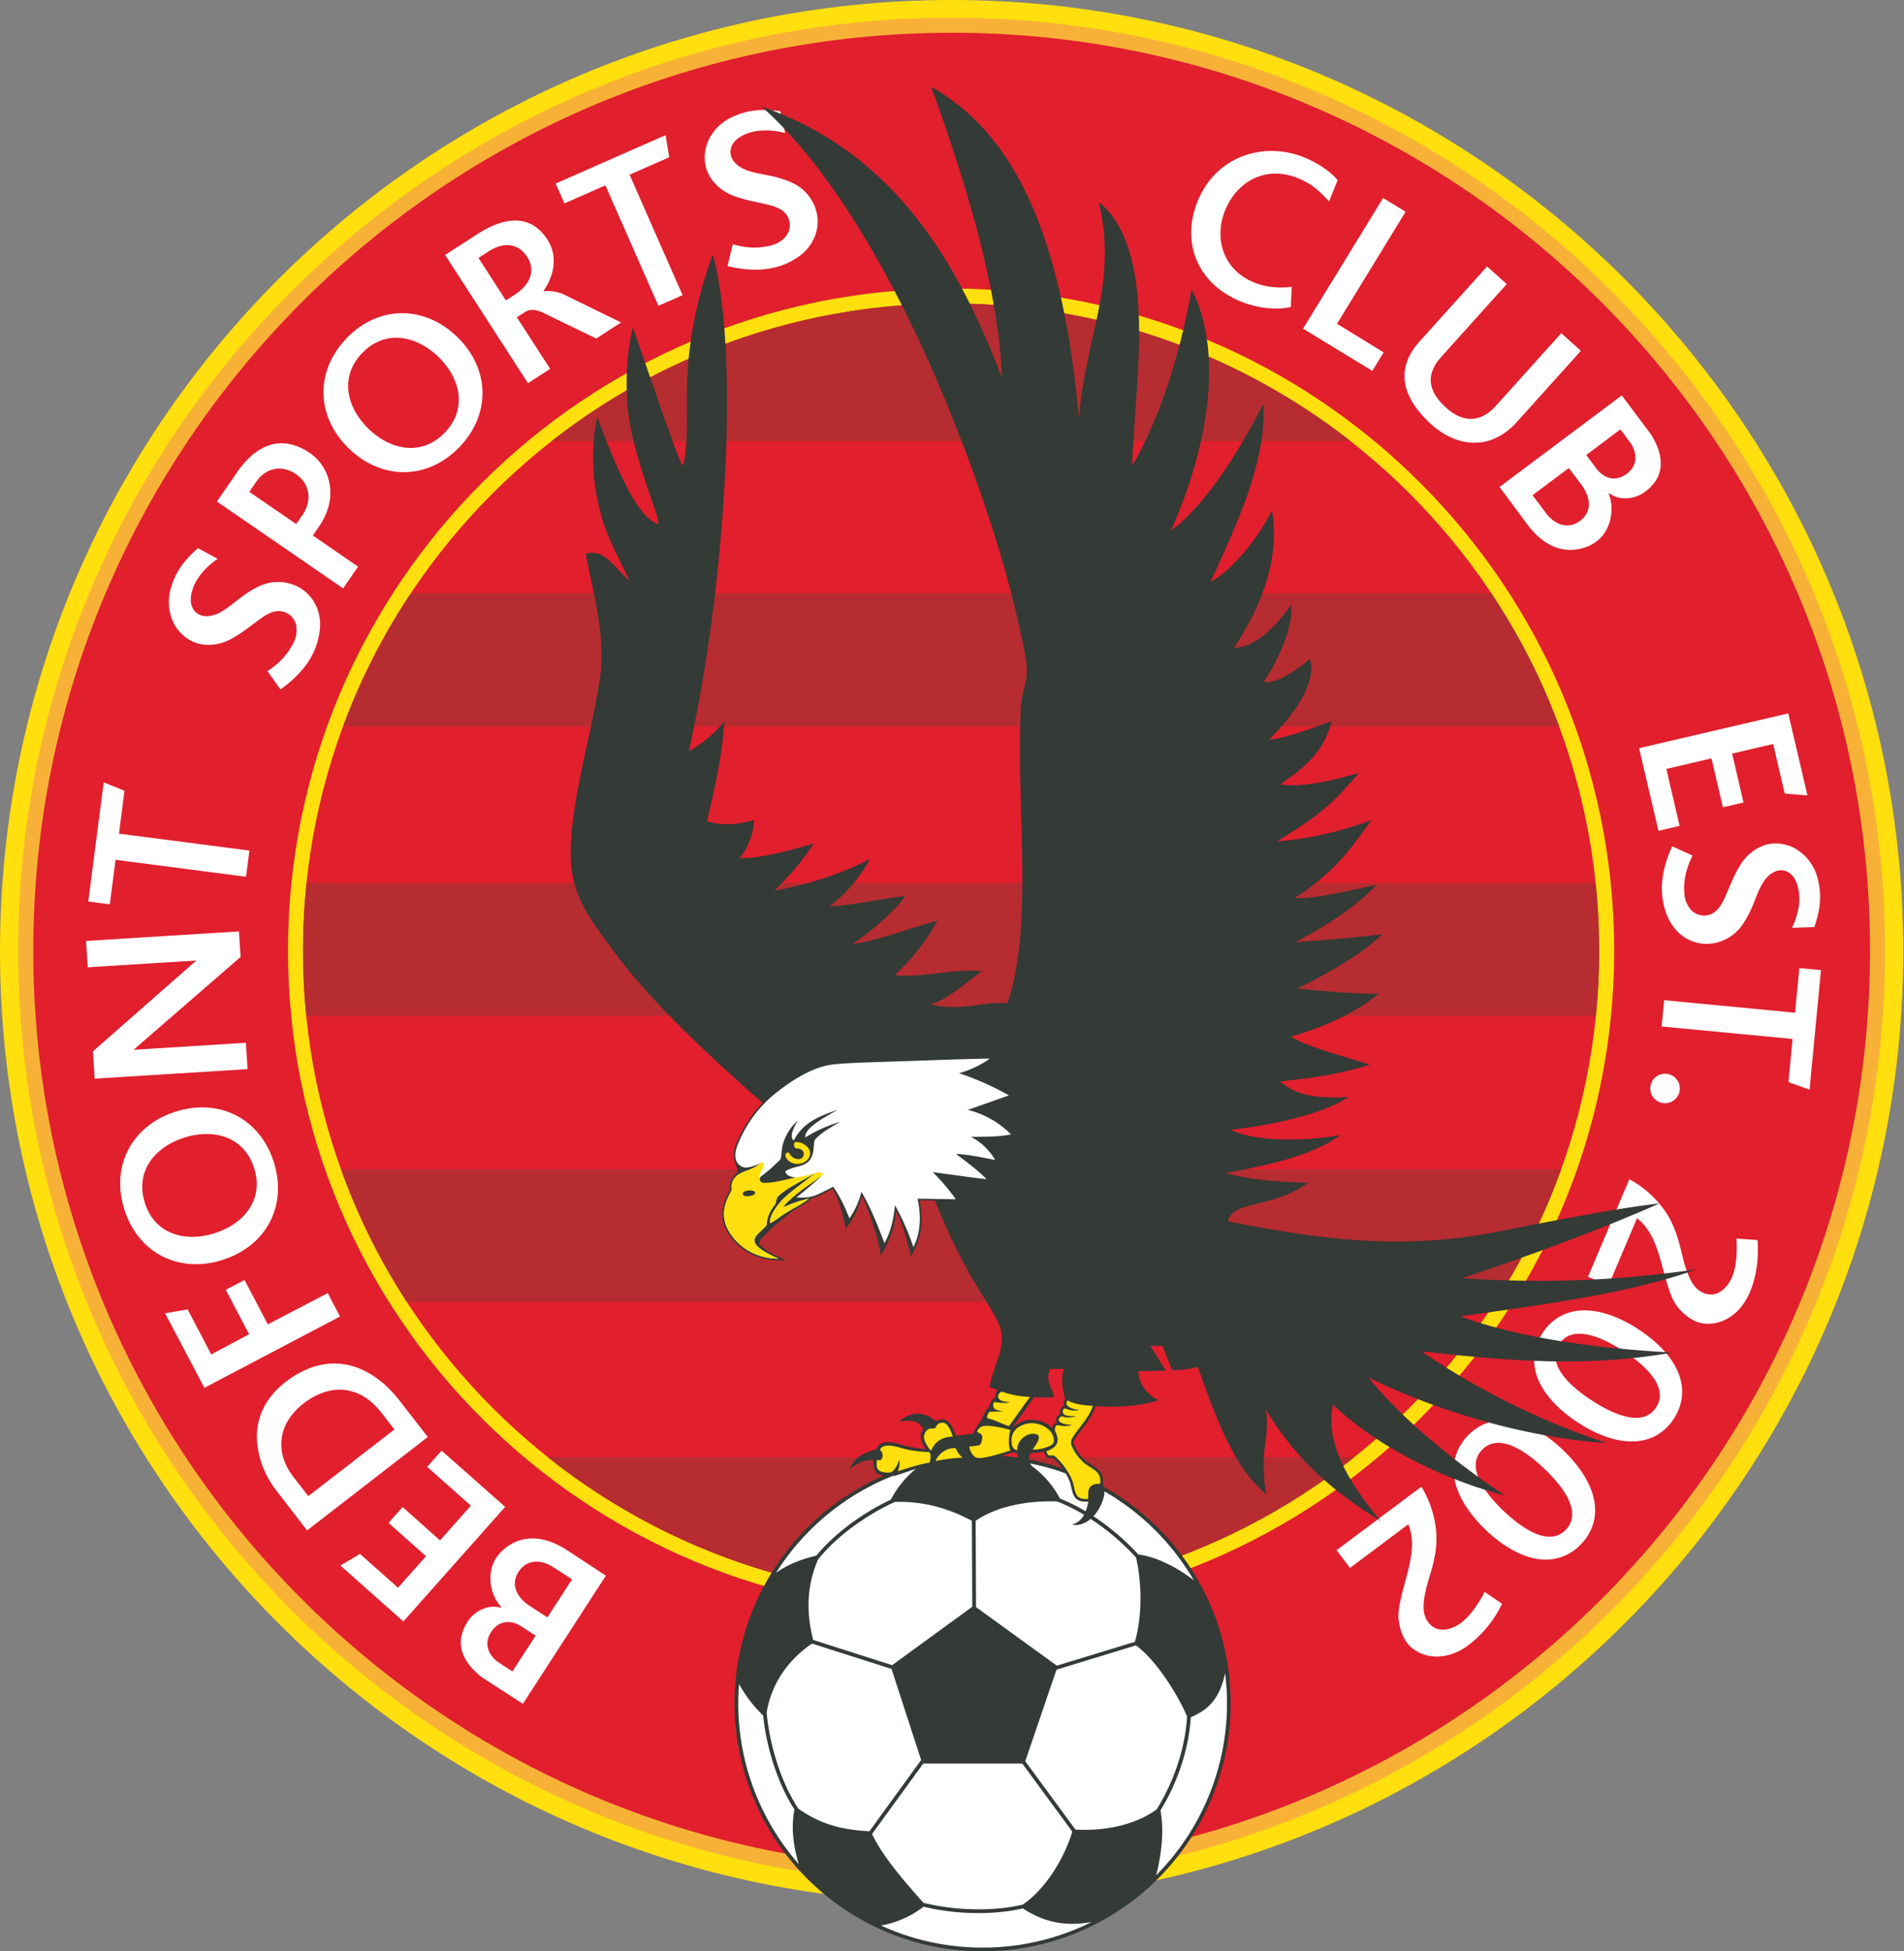
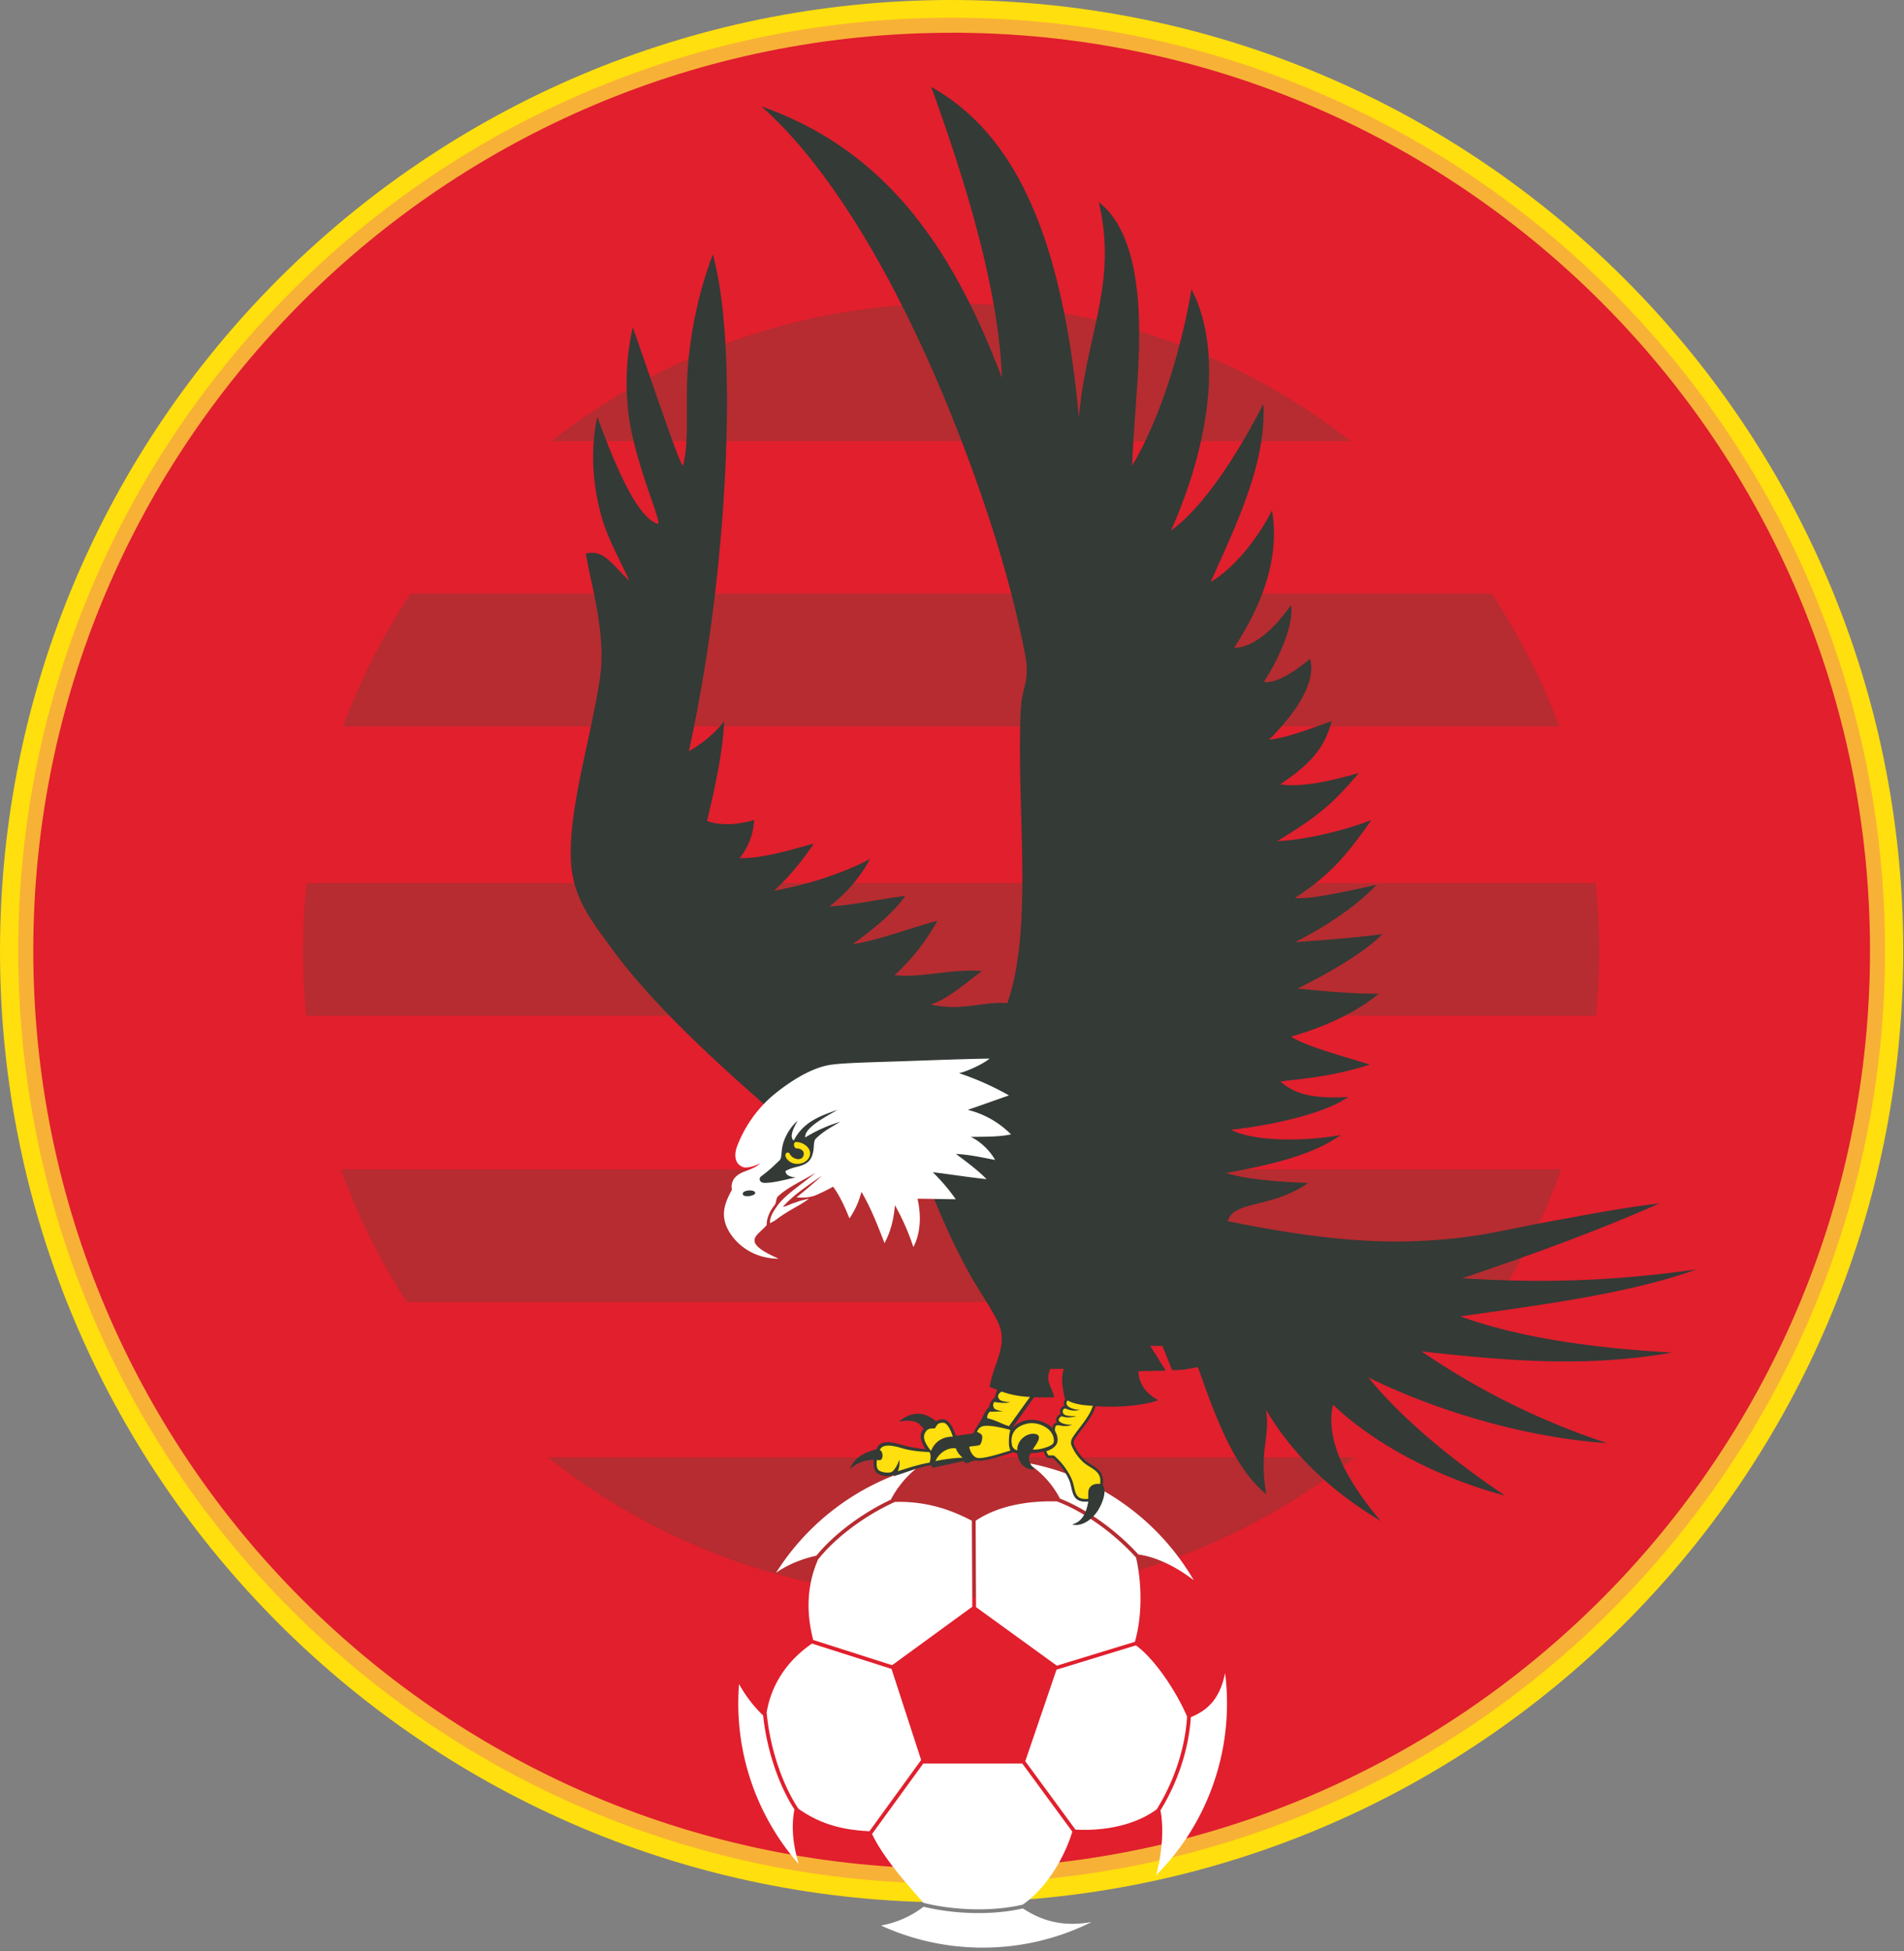
<svg xmlns="http://www.w3.org/2000/svg" width="488" height="500" fill="none">
  <rect width="100%" height="100%" fill="#808080" stroke="none" />
  <path fill="#FFDF0D" fill-rule="evenodd" d="M243.9 0c134.64 0 243.91 109.2 243.91 243.73 0 134.53-109.27 243.73-243.9 243.73S0 378.26 0 243.73C0 109.2 109.28 0 243.9 0Z" clip-rule="evenodd" />
  <path fill="#F8B137" fill-rule="evenodd" d="M243.9 4.54c132.05 0 239.24 107.1 239.24 239.06 0 131.94-107.19 239.05-239.24 239.05-132.04 0-239.23-107.1-239.23-239.05C4.67 111.64 111.86 4.54 243.9 4.54Z" clip-rule="evenodd" />
  <path fill="#E11F2D" fill-rule="evenodd" d="M243.9 8.38c129.93 0 235.39 105.38 235.39 235.21S373.83 478.8 243.9 478.8C113.99 478.8 8.53 373.43 8.53 243.6 8.52 113.76 113.98 8.4 243.9 8.4Z" clip-rule="evenodd" />
-   <path fill="#FFDF0D" fill-rule="evenodd" d="M243.77 73.93c93.8 0 169.95 76.01 169.95 169.66 0 93.65-76.15 169.66-169.95 169.66-93.8 0-169.95-76.01-169.95-169.66 0-93.65 76.15-169.66 169.95-169.66Z" clip-rule="evenodd" />
  <path fill="#E11F2D" fill-rule="evenodd" d="M243.77 77.77c91.68 0 166.1 74.3 166.1 165.82S335.44 409.4 243.76 409.4c-91.68 0-166.1-74.29-166.1-165.81 0-91.53 74.42-165.82 166.1-165.82Z" clip-rule="evenodd" />
  <path fill="#B62C30" fill-rule="evenodd" d="M382.3 152.1a165.4 165.4 0 0 1 17.3 34H87.94a165.2 165.2 0 0 1 17.3-34H382.3ZM408.96 226.26a167.03 167.03 0 0 1 .07 34H78.5a167.44 167.44 0 0 1 .07-34h330.4ZM400.13 299.63a165.25 165.25 0 0 1-16.88 34H104.29a165.26 165.26 0 0 1-16.88-34h312.72ZM347.1 373.4a165.56 165.56 0 0 1-103.33 36 165.56 165.56 0 0 1-103.34-36h206.68ZM243.77 77.77c38.63 0 74.18 13.18 102.4 35.27h-204.8a165.54 165.54 0 0 1 102.4-35.27Z" clip-rule="evenodd" />
-   <path fill="#fff" fill-rule="evenodd" d="M428.99 363.54c1.23-1.88 2-3.98 2.13-6.24.4-7.16-5.64-13.06-11.15-16.67-3.26-2.13-7-3.94-10.85-4.6-3.02-.53-6.13-.33-8.9 1.07a12.7 12.7 0 0 0-4.86 4.45c-1.23 1.9-2 3.99-2.13 6.25-.4 7.16 5.64 13.07 11.15 16.67 3.25 2.13 7 3.94 10.85 4.6 3.02.53 6.13.33 8.9-1.06a12.68 12.68 0 0 0 4.86-4.47Zm-4.53-2.9c-3.72 5.7-12.46.83-16.52-1.83-4.07-2.66-12.03-8.7-8.3-14.4 3.73-5.71 12.46-.84 16.53 1.81 4.06 2.66 12.02 8.72 8.3 14.42ZM405.28 395.6a12.62 12.62 0 0 0 3.22-5.75c1.68-6.97-3.2-13.86-7.99-18.4-4.77-4.54-11.91-9.06-18.78-7.02a12.64 12.64 0 0 0-5.6 3.52 12.65 12.65 0 0 0-3.2 5.76c-1.7 6.97 3.2 13.86 7.97 18.4 4.78 4.53 11.92 9.06 18.8 7.01a12.6 12.6 0 0 0 5.58-3.51Zm-3.93-3.66c-4.7 4.94-12.41-1.41-15.94-4.76-3.52-3.35-10.26-10.73-5.58-15.66 4.7-4.95 12.41 1.41 15.93 4.76 3.53 3.34 10.28 10.71 5.6 15.66ZM412.27 329.37l7.3-17.22.43.35c4.04 3.4 5.23 9.06 6.57 13.92.6 2.12 1.2 4.34 2.12 6.34 1.25 2.72 4.23 5.56 7.22 6.24a9.8 9.8 0 0 0 6.35-.88c2.88-1.4 4.87-3.93 6.14-6.81 1.85-4.19 2.4-9.03 2.05-13.57l-5.38-.37c.19 3.03.06 6.78-1.02 9.57-1.04 2.66-3.49 5.41-6.65 4.6-2.84-.72-4.07-3.18-5.02-5.74-.93-2.48-1.4-5.24-2.15-7.8-.9-3.1-2.1-5.94-4.08-8.52a26.96 26.96 0 0 0-8.54-7.33l-10.59 25 5.25 2.22ZM346 401.76l14.97-11.2.19.53c1.78 4.97-.04 10.45-1.32 15.33-.56 2.12-1.15 4.35-1.36 6.55-.3 2.98.85 6.93 3.09 9.02a9.89 9.89 0 0 0 5.93 2.44c3.2.23 6.2-.94 8.74-2.8a28.95 28.95 0 0 0 8.74-10.7l-4.47-3.03c-1.4 2.75-3.45 5.87-5.84 7.77-2.23 1.77-5.73 2.91-8.06.63-2.09-2.06-1.9-4.81-1.45-7.5.45-2.6 1.42-5.22 2.08-7.81.79-3.14 1.18-6.2.76-9.43a26.9 26.9 0 0 0-3.68-10.62l-21.74 16.26 3.41 4.56ZM430.42 279.87c.53-2-.68-4.09-2.69-4.63a3.8 3.8 0 0 0-4.63 2.69 3.8 3.8 0 0 0 2.69 4.63 3.8 3.8 0 0 0 4.63-2.69ZM330.84 78.66l.23-5.14c-3.96.4-7.67.03-11.25-1.9-6.97-3.76-8.69-11.79-5.4-18.68 3.51-7.31 10.95-10.4 18.46-7.2 3.58 1.54 5.3 3.22 7.76 5.85l2.2-5.44c-1.9-2.24-4.62-3.99-7.23-5.23-10.48-5.02-22.9-1.45-28.03 9.24-5.05 10.54-1.54 21.4 9.09 26.49 4.17 2 9.6 3.06 14.17 2.01ZM55.6 128.51l32.35 22.25 3.83-5.57-11.6-7.98 1.7-2.47c2.19-3.2 3.3-7 2.57-10.85a12.15 12.15 0 0 0-4.92-7.74c-2.75-1.89-5.96-3.05-9.31-2.38-4 .8-7.2 3.96-9.43 7.2l-5.2 7.54Zm10.1-5.1c2.46-3.57 6.56-4.38 10.16-1.91 3.77 2.6 4.1 6.93 1.6 10.56l-1.53 2.23-12.03-8.27 1.8-2.62ZM78.7 392.15l30.95-23.95-6.58-8.46a35.23 35.23 0 0 0-4.69-5.17c-7.98-6.84-16.9-6.86-25.21-.44-4.82 3.73-7.6 8.76-7.3 14.92a23.4 23.4 0 0 0 4.74 12.59l8.1 10.5Zm-3.43-13.63c-1.83-2.37-3.07-5.05-3.16-8.07-.15-4.47 2.27-8.18 5.7-10.84 3.55-2.75 7.96-4.36 12.42-3.09 3.2.91 5.67 3.05 7.67 5.64l3.19 4.12-22.07 17.07-3.75-4.83ZM63.45 273.94l-.42-6.75-28.8 1.8 27.43-23.79-.41-6.54-39.2 2.44.43 6.75 27.84-1.74-26.5 23.28.44 7 39.2-2.45ZM50.73 140.46c-3.44 3.07-5.69 5.83-6.99 10.43-.8 2.82-.56 5.98.71 8.63.92 1.92 2.4 3.45 4.25 4.52 2.92 1.7 6.9 1.46 9.88.01 2.53-1.23 4.76-2.96 7-4.65 1.47-1.1 3.31-2.5 5.17-2.77a4.6 4.6 0 0 1 5.08 3.25 6.9 6.9 0 0 1-.5 4.61c-1.63 3.33-3.75 5.46-6.78 7.48l3.34 4.67c4.55-3.21 8.42-7.45 9.7-13.02.48-2.07.66-4.23.14-6.31a10.6 10.6 0 0 0-5.07-6.82 11.32 11.32 0 0 0-10.1-.34c-2.04.9-3.81 2.16-5.56 3.51-1.5 1.16-3.07 2.49-4.75 3.35-1.89.96-4.5 1.42-6.16-.24-1.8-1.8-1.25-4.7-.33-6.8 1.23-2.77 3.53-5.07 6.02-6.79l-5.05-2.72ZM87.15 337.33 84 331.34l-15.35 8-5.98-11.37-4.8 2.52 5.98 11.38-9.7 5.18-6.06-11.54-5.77 1 10.07 19.1 34.76-18.28ZM129.47 386.1l-16.28-14.4-3.7 4.15 11.2 9.95-7.9 8.9-9.6-8.55-3.6 4.06 9.6 8.54-7.17 8.07-9.74-8.66-5.04 2.97 16.15 14.34 26.08-29.36ZM63.06 224.65l.87-6.71-33.44-4.33 1.42-11-5.33-2.14-3.95 30.52 5.51.72 1.48-11.4 33.44 4.34ZM31.89 309.93c3.56 11.2 14.02 16.45 25.18 12.89 11.16-3.55 16.67-13.87 13.1-25.07-3.56-11.21-14.02-16.45-25.18-12.9-11.16 3.55-16.67 13.87-13.1 25.07Zm5.24-1.73c-2.57-8.07 2.55-14.3 10.1-16.7 7.55-2.4 15.33-.27 17.9 7.79 2.57 8.06-2.56 14.29-10.11 16.69-7.55 2.4-15.33.29-17.9-7.78ZM88.82 86.69c-8.16 8.46-7.79 20.16.65 28.28 8.44 8.12 20.13 8.05 28.29-.42s7.79-20.16-.65-28.29c-8.44-8.12-20.14-8.05-28.3.43Zm4.01 3.78c5.87-6.1 13.8-4.55 19.5.94 5.68 5.47 7.53 13.36 1.67 19.44-5.87 6.1-13.8 4.55-19.5-.94-5.68-5.47-7.53-13.36-1.67-19.44ZM386.18 72.79l-5.03-4.52-17.38 19.31c-6.83 7.6-3.6 15.14 3.09 21.16 6.8 6.12 15.41 6.62 21.89-.58l16.44-18.27-5.03-4.52-16.72 18.58c-3.95 4.4-8.48 4.4-12.77.54-4.48-4.02-5.53-8.32-1.24-13.09l16.75-18.61ZM333.98 84.21l17.75 10.82 2.9-4.74-11.95-7.33 17.58-28.7-5.76-3.53-20.52 33.48ZM114.09 65.33l21.24 32.86 5.68-3.67-8.54-13.22 2.05-1.32c1.5-.98 3.17-.57 4.68.16l13.63 6.6 6.36-4.12-13.98-6.83a9.96 9.96 0 0 0-5.13-1.2l-.81.05.43-.69c2.44-3.87 3.2-8.55.6-12.56-4.59-7.1-11.7-5.42-17.82-1.48l-8.4 5.42Zm11.33-1.02c3.41-2.2 7.3-2.2 9.66 1.46 2.46 3.8.42 7.43-3.03 9.66l-2.38 1.55-7.03-10.88 2.78-1.8ZM123.58 429.82l10.44 6.75 21.27-32.84-10.06-6.59c-3.56-2.3-7.8-3.75-12-2.46-2.44.76-4.8 2.5-6.16 4.68-2.19 3.5-1.63 8.54.84 11.74l.64.84-1.04-.17c-2.86-.5-5.98 1.23-7.54 3.58-3.78 5.65-1.41 10.6 3.61 14.47Zm4.4-3.72c-2.8-1.81-4.05-4.94-2.14-7.88 1.9-2.94 4.96-3.33 7.85-1.45l3.6 2.33-5.95 9.17-3.35-2.17Zm7.89-14.55c-3.13-2.02-5.22-5.3-2.94-8.83 2.12-3.28 5.87-3.12 8.87-1.17l4.82 3.12-6.31 9.75-4.44-2.87ZM423.13 111.27l-7.46-9.95-31.33 23.45 7.16 9.66c2.55 3.4 6.01 6.22 10.42 6.46 2.54.13 5.36-.68 7.4-2.25 3.25-2.52 4.47-7.45 3.27-11.31l-.31-1 .91.52c2.52 1.45 6.04.91 8.32-.75 5.5-4 5-9.45 1.62-14.83Zm-5.42 1.96c2 2.67 2.1 6.04-.71 8.14-2.8 2.1-5.8 1.4-7.87-1.35l-2.57-3.43 8.75-6.56 2.4 3.2Zm-12.43 10.93c2.23 2.98 3.06 6.78-.3 9.3-3.13 2.34-6.59.9-8.73-1.97l-3.45-4.6 9.3-6.97 3.18 4.24ZM465.03 237.55c1.44-4.38 2-7.9.83-12.53a12.4 12.4 0 0 0-4.94-7.1 10.52 10.52 0 0 0-5.95-1.8c-3.38 0-6.7 2.2-8.56 4.95-1.57 2.33-2.62 4.96-3.72 7.53-.71 1.7-1.61 3.84-3.09 5a4.6 4.6 0 0 1-6.02-.28 6.94 6.94 0 0 1-1.87-4.24c-.27-3.7.5-6.6 2.1-9.86l-5.23-2.38c-2.31 5.07-3.54 10.68-1.86 16.14a13.57 13.57 0 0 0 3.04 5.53 10.6 10.6 0 0 0 7.81 3.35 11.3 11.3 0 0 0 8.91-4.76 26.83 26.83 0 0 0 3.05-5.83c.71-1.75 1.4-3.68 2.43-5.27 1.15-1.77 3.2-3.5 5.46-2.89 2.45.66 3.43 3.45 3.68 5.72.33 3.02-.5 6.17-1.8 8.9l5.73-.18ZM200 28.5c-4.57-.6-8.13-.48-12.46 1.54a12.38 12.38 0 0 0-6.07 6.17 10.47 10.47 0 0 0-.64 6.18c.63 3.31 3.41 6.18 6.45 7.48 2.59 1.11 5.36 1.65 8.1 2.25 1.8.39 4.06.87 5.48 2.1a4.6 4.6 0 0 1 .85 5.97 6.94 6.94 0 0 1-3.82 2.63c-3.57.95-6.57.75-10.08-.23l-1.35 5.59c5.4 1.32 11.16 1.47 16.2-1.18 1.88-1 3.63-2.26 4.87-4.03a10.61 10.61 0 0 0 1.83-8.3 11.3 11.3 0 0 0-6.35-7.86 27.1 27.1 0 0 0-6.29-1.9c-1.84-.38-3.88-.7-5.63-1.41-1.96-.8-4.03-2.48-3.85-4.82.18-2.54 2.74-4.02 4.93-4.69 2.9-.88 6.15-.65 9.07.1L200 28.5ZM420.1 191.71l4.97 21.17 5.42-1.26-3.4-14.6 11.57-2.7 2.92 12.53 5.29-1.23-2.92-12.53 10.52-2.45 2.96 12.7 5.82.48-4.91-21.03-38.25 8.92ZM426.52 256.28l-.64 6.73 33.56 3.21-1.05 11.04 5.4 1.95 2.93-30.63-5.54-.53-1.1 11.44-33.56-3.21ZM168.75 78.36l6.2-2.72-13.58-30.87 10.15-4.46-.93-5.68-28.16 12.4 2.24 5.09 10.5-4.63 13.59 30.87Z" clip-rule="evenodd" />
-   <path fill="#343A36" fill-rule="evenodd" d="M251.85 372.84a63.61 63.61 0 0 1 63.58 63.58A63.6 63.6 0 0 1 251.85 500a63.6 63.6 0 0 1-63.58-63.58 63.6 63.6 0 0 1 63.58-63.58Z" clip-rule="evenodd" />
  <path fill="#fff" fill-rule="evenodd" d="m250.17 411.8 20.71 15 20-6.12c2.11-7.44 1.6-15.9.3-21.58-5.37-5.94-13.04-11.67-20.32-14.4-7.92-.2-15.37 1.3-20.8 4.97l.1 22.14Zm13.1-36.96a62.7 62.7 0 0 1 42.7 30.07c-4.28-3.31-9.47-5.97-14.2-6.6-5.35-5.87-12.88-11.5-20.1-14.33a23.99 23.99 0 0 0-8.4-9.14ZM314 428.72a62.43 62.43 0 0 1-17.7 51.81c1.33-4.92 2.14-11.3 1.13-16.66 4.33-7.01 7.27-15.59 7.78-23.87 4.56-1.89 7.44-4.86 8.79-11.29Zm-34.24 63.77a62.35 62.35 0 0 1-27.91 6.55c-9.3 0-18.11-2.03-26.04-5.66a25.16 25.16 0 0 0 10.9-4.82c7.75 1.9 17.51 2.27 25.45.44 4.06 2.6 9.27 4.96 17.6 3.49Zm-75.05-14.86a62.36 62.36 0 0 1-15.29-46.12 34.02 34.02 0 0 0 6.18 8.06c.82 8.08 3.67 17.38 8.01 24.06-.54 3.05-.89 7.2 1.1 14ZM198.9 403a62.77 62.77 0 0 1 36.19-26.93 25.64 25.64 0 0 0-6.77 8.19c-7.02 3.3-14.33 8.55-19.08 14.35-2.97.67-6.8 1.9-10.34 4.39Zm71.88 24.83-8 23.45 12.86 17.52c8.9.48 16.29-1.8 20.83-5.2 4.34-6.96 7.3-15.53 7.78-23.77-2.81-6.57-8.43-14.9-13.12-18.23l-20.35 6.23Zm-74.28 11.01c.73 8.21 3.65 17.88 8.14 24.62 5.92 4.16 11.65 5.43 18.2 5.76l13.25-18.25-7.59-23.34-20.38-6.5c-7.22 4.97-10.62 11.49-11.63 17.71Zm32.86-54c-7.24 3.29-14.92 8.75-19.7 14.77-3.15 7.26-2.87 14.31-1.23 20.6l20.23 6.46 20.54-14.97-.11-22.03c-7.04-3.73-13.3-5-19.73-4.83Zm32.77 103.18c6.67-4.56 11.1-13.22 12.7-18.7l-12.82-17.46h-25.37l-13.13 18.07c2.91 6.09 8.58 12.44 13.17 17.63 7.7 1.93 17.55 2.33 25.45.46Z" clip-rule="evenodd" />
  <path fill="#343A36" fill-rule="evenodd" d="M253.66 355.38c.8-5.53 4.62-10.39 2.44-15.84-1.41-3.51-5.4-9.05-8-13.86a169.76 169.76 0 0 1-11.05-24.9c-11.31-2.78-26.58-12.2-37.9-14.96-12.62-10.98-31.07-27.26-42.38-42.8-5.14-7.07-9.94-12.94-10.43-22.27-.71-13.48 5.14-31.55 7.42-46.9 1.71-11.53-2.34-24.1-3.61-32 4.53-1.1 6.33 2.35 11.16 7-2.42-5.4-5.45-10.72-6.94-15.82-2.85-9.73-2.9-18.72-1.28-26.21 5.07 13.84 10.48 25.96 15.54 27.43.91-.73-4.38-11.85-6.95-24.45a64.55 64.55 0 0 1 .5-25.92c3.88 10.84 12.52 36.96 12.92 35.3 1.83-7.61.2-17.01 1.5-28.28a106.64 106.64 0 0 1 6.1-25.72c4.42 15.95 4.63 46.18 1.57 77.5a431.18 431.18 0 0 1-7.7 49.8 31.26 31.26 0 0 0 9.06-7.65c-.47 8.5-2.4 17.02-4.41 25.52 3.71 1.4 8.35.86 12.06-.23a16.76 16.76 0 0 1-3.71 9.75c5.57.16 12.77-2 19.03-3.72-2.89 4.18-5.83 8.05-10.21 12.07 7.75-1.3 17.46-4.32 24.6-8.12a37.82 37.82 0 0 1-10.4 12.14c5.62-.21 13.29-1.95 19.42-2.67-3.05 4.38-8.15 8.5-13.5 12.37 6.65-.98 15.09-4.26 21.74-6.02a54.66 54.66 0 0 1-10.96 13.95c6.87.77 15.26-1.78 22.38-1.02-3.87 2.68-8.5 7.14-13.14 8.52 7.92 1.86 13.79-.9 19.66-.32 6.74-19.49 2.33-49.06 3.41-74.8.29-6.89 2.54-7.26 1.1-14.72-4.16-21.56-11.43-42.23-17.56-57.89-13.01-33.2-30.64-65.32-50-82.38 31.9 11.17 49.12 36.42 61.66 69.58-.83-23.66-10.2-52.7-18.13-74.58 18.2 10.3 33.12 32.05 37.85 84.9 1.7-21 10.05-34.6 5.1-55.36 7.47 5.77 9.99 17.82 10.31 30.53.32 12.32-1.43 25.98-1.74 36.97 6-10.1 11.92-26.19 15.2-45.16 7.63 14.72 5.37 37.8-5.25 61.8 8.27-5.99 16.85-19.18 23.67-32.42.78 15.1-6.87 30.73-13.5 45.58 5.66-3.22 12.09-11.03 15.7-18.34 1.87 10.73-1.38 22.5-9.74 35.27 5.14-.18 10.19-4.7 14.64-11.02.78 5.47-3.68 14.87-6.99 19.66 3.1.78 8.75-3.22 11.84-5.85 1.53 5.29-2.49 12.7-10.5 20.72 4.91-.56 10.43-2.81 16.03-4.73-1.96 7.86-6.84 11.8-13.14 16.17 5.7.9 13.77-1.1 20.15-2.92-6.14 7.1-9.2 10.37-20.97 17.47 6.48-.26 16.32-2.4 24.17-5.4-6.46 9.12-10.54 14.07-19.64 19.95 3.9.5 13.6-1.8 20.91-3.34-6.07 6.47-14.83 11.62-20.9 14.69 4.99-.41 14.05-.97 22.46-2.07-4.73 4.64-12.41 9.28-21.75 13.93 3.28.35 14.48 1.48 20.82 1.32-7.74 6.35-17.33 9.5-22.51 11 3.83 2.47 12.26 4.7 20.2 7.17-10.34 3.34-18.8 3.72-22.99 4.34 3 2.34 6.27 4.6 17.46 3.96-6.52 4.6-21.22 7.48-30.04 8.4 6.14 3.16 19.26 2.97 28.12 1.35-7.85 5.55-19.01 7.78-29.41 9.75 5.32 1.6 13.7 2.28 21.07 2.53-6.57 4.58-13.12 4.94-17.08 6.47-1.8.7-3.06 1.63-3.55 3.32 16.18 3.28 32.82 5.83 48.94 5.09 15.2-.72 19.92-2.54 36.2-5.48 6.12-1.11 15.86-3.03 25.53-4.16-15.08 6.66-30.92 12.54-50.59 19.19 20.26 1.25 37.98.83 60.03-2.27-16.2 5.84-36.8 8.73-60.5 12.02 14.48 5.26 33 8.1 54.3 9.28-22.12 3.88-42.14 2.13-64.23-.3a188.7 188.7 0 0 0 47.53 23.5c-21.56-1.47-44.39-8.54-61.18-16.84 10.58 13 25.86 24.12 35.07 30.3-16.5-4.35-33.07-12.8-44.11-23.3-2.2 9.6 4.17 20.21 12.2 29.8-10.24-6.26-21.18-14.74-29.38-28.5 1.13 7.47-1.84 10.08.05 21.63-8.2-6.79-12.7-18.97-17.5-32.57-1.57.3-3.9.85-6.63.76l-2.46-6.18-3.13-.04 3.98 6.38-6.97.13c-.13 2.52 1.55 5.64 5.04 7.42-5.4 2.11-19.39 2.52-23.93-.39-.64-2.86-1.05-5.02-.29-7.62h-3.45c-1.4 3.09.4 4.68 1.04 7.25-6.7.34-11.49-.57-16.57-2.62Z" clip-rule="evenodd" />
-   <path fill="#343A36" fill-rule="evenodd" d="M194.78 318.95c1.3 1.4 3.22 2.4 4.94 3.2l1.7.8-1.88-.02c-4.98-.04-9.67-2.23-12.53-6.37-2.9-4.21-2.1-7.65.17-11.77a3.95 3.95 0 0 1 1.5-3.9c.85-.72-.22-2.64-.38-3.43a5.77 5.77 0 0 1 .2-3.77 32.48 32.48 0 0 1 9.27-13.28c3.85-3.19 9.02-6.66 13.92-7.77 1.93-.44 4.23-.54 6.2-.65 3.76-.19 7.54-.29 11.31-.4 8.15-.27 16.28-.63 24.43-.76l1.17-.02-.9.75c-1.46 1.22-4.44 2.69-6.7 3.44a74.86 74.86 0 0 1 11.63 5.33l.75.46-.84.29c-3.11 1.07-6.21 2.19-9.33 3.26a23.46 23.46 0 0 1 10 6.04l.52.53-.72.16c-2.77.62-5.91.62-8.84.63a15.36 15.36 0 0 1 5.04 5.32l.4.75-.85-.16c-2.86-.54-5.68-1.15-8.58-1.42 2.34 1.75 4.83 3.61 6.78 5.67l.77.81-1.11-.12c-4.21-.44-8.39-1.11-12.59-1.63a55.43 55.43 0 0 1 5.06 6.11l.48.66h-.81c-3.1 0-6.2-.11-9.29-.12.96 4.57.86 9.23-2.2 14.4-.86-3.86-2.14-8.49-3.82-11.8-.11 3.12-1.27 7.4-3.88 11.56-.85-5.25-3.27-12.24-4.85-15.3-.81 3.04-2.4 6.34-4.16 8.4-.55-3.1-1.82-7.66-3.35-10.22a52.33 52.33 0 0 1-3.87 1.9c-.48.22-.97.38-1.45.5l-.5.42c-1.02.9-2.41 1.64-3.6 2.32-.66.38-1.3.88-1.94 1.41-2.6 2.1-3.64 2.9-5.58 4.88-.57.58-2.43 2.1-1.69 2.91Z" clip-rule="evenodd" />
  <path fill="#fff" fill-rule="evenodd" d="M253.64 271.24c-8.43.14-17.9.55-24.43.75-9.55.31-14.77.45-17.43 1.05-4.43 1-9.46 4.13-13.75 7.7a32.13 32.13 0 0 0-9.15 13.09c-.76 2.13-.6 4.46 1.65 5.25.97.33 3.45-.45 4.35-1.09-.68.73-1.4 1.07-2.12 1.41-1.38.66-2.68.89-3.82 1.81a3.56 3.56 0 0 0-1.34 3.65c-1.96 3.53-3.3 7.04-.25 11.46 2 2.92 6.02 6.16 12.2 6.2-2.54-1.19-4.39-2.06-5.56-3.35-.71-.77-.82-1.62-.17-2.51.61-.83 2.04-1.9 2.69-2.79-.03-1.6.7-3.47 2.05-5.12.44-.55.28-1.66.85-2.21 2.07-2.05 6.18-3.98 9.64-6.03-4.3 3.48-7.83 5.68-9.81 8.44-.97 1.34-2 2.91-1.89 4.47.43-.18 1.25-.65 1.74-1.02 3.26-2.48 6.5-3.76 8.23-5.28-.66.18-1.33.35-2 .51-.58.14-1.21.43-1.79.6-.98.3-1.95.87-2.88 1.03 2.54-2.98 6.23-5.35 10.07-8.07-2.49 2.29-4.44 3.89-6.57 5.62 1.17.08 3.2.22 5.23-.68a52.45 52.45 0 0 0 4.14-2.06c1.59 2.12 2.93 4.97 4.2 8.12a20.96 20.96 0 0 0 3.07-6.82c2.57 4.41 4.33 9.08 5.91 13.15 1.54-2.82 2.35-6 2.68-9.69a61.1 61.1 0 0 1 4.72 10.7c1.57-2.95 2.23-7.3 1.06-12.38 2.9 0 6.9.13 9.8.13a49.36 49.36 0 0 0-5.88-6.92c4.35.51 8.94 1.27 13.78 1.78-2.17-2.28-5.8-4.93-7.85-6.47 3.3.18 5.87.74 10.03 1.54-.7-1.33-2.86-4.29-6.22-5.9 3.6-.06 7.32.02 10.3-.65a23.55 23.55 0 0 0-11.08-6.28c3.67-1.25 6.89-2.43 10.57-3.7a72.9 72.9 0 0 0-12.8-5.7c2.24-.52 6.2-2.37 7.83-3.74Z" clip-rule="evenodd" />
-   <path fill="#FFDF0D" fill-rule="evenodd" d="M194.87 298c-.67.73-1.4 1.06-2.11 1.4-1.38.66-2.68.9-3.82 1.82a3.56 3.56 0 0 0-1.34 3.65c-1.96 3.52-3.3 7.04-.25 11.46 2 2.92 6.02 6.15 12.2 6.2-2.54-1.2-4.39-2.07-5.56-3.35-.71-.78-.82-1.62-.17-2.52.61-.83 2.04-1.9 2.69-2.78-.03-1.6.7-3.47 2.05-5.12.44-.55.28-1.66.85-2.22 2.05-2.02 6.08-3.93 9.51-5.95h-.02c-1.34.46-3.44.92-4.77 1.08-3.02.4-6.08.63-9.14.83-.39-.3-.45-.85-.22-1.5.5-1.42 1.84-3.2.28-3.13l-.18.13Zm14.13 2.55c-4.28 3.47-7.79 5.65-9.76 8.4-.97 1.34-2 2.92-1.89 4.48.43-.19 1.25-.66 1.74-1.03 3.26-2.48 6.5-3.76 8.23-5.28-.66.19-1.33.35-2 .52-.58.14-1.21.42-1.79.6-.98.3-1.95.87-2.88 1.03 2.36-2.77 5.72-5.02 9.27-7.5l.43-.3c.17-.1.29-.2.37-.28.67-.73-.78-1.03-1.72-.64Z" clip-rule="evenodd" />
  <path fill="#343A36" fill-rule="evenodd" d="M204.43 287.14a12.93 12.93 0 0 0-3.48 5.17c-.92 2.39-.4 4.42-1.19 5.05-1.61 1.5-2.33 2.3-4.69 4.07-.72.55-.36 1.66.88 1.66 2.68 0 5.84-1 7.99-1.36-2.17-.3-2.47-.87-2.65-1.66 2.23-1.27 4.02-.97 5.66-2.23 1.12-.86 1.49-2.36 1.6-3.7.07-.93.08-1.93.54-2.38 1.89-1.85 3.93-2.93 6.26-4.31a36.59 36.59 0 0 0-8.96 4c-.24-2.38 4.56-4.94 8.29-7.08-4.59 1.6-8.8 3.12-11.24 7.88-1.17-.94-.12-3.1.99-5.1Z" clip-rule="evenodd" />
  <path fill="#FFDF0D" fill-rule="evenodd" d="M204.03 292.62c1.78 0 3.6 1.35 3.6 2.86 0 1.51-1.45 2.74-3.23 2.74a3.3 3.3 0 0 1-2.89-1.52c-.5-.85.03-1.67.77-1.27a2.68 2.68 0 0 0 1.91 1.53c1.03.18 1.66-.25 1.81-1.1.14-.85-.57-1.62-1.96-1.61-.64-.23-.8-1.63 0-1.63Z" clip-rule="evenodd" />
  <path fill="#343A36" fill-rule="evenodd" d="M193.42 305.96c-.45.43-1.9.75-2.74.4-.47-.2-.34-.83.04-1.01a3.23 3.23 0 0 1 2.4-.18c.23.07.67.44.3.79ZM256.8 354.65l.41.42.24.04c2.57.5 5.17.2 7.76.7l1.07.2-.4.82c-2.1 2.88-4.31 6.1-6.42 9l.08.02a6.67 6.67 0 0 1 5.3-2.04c1.94.13 3.74.92 4.91 2.11.12-.79.39-1.32 1.14-1.41-.6-.8.07-1.87.92-2.2-.35-.87.14-1.98 1-2.08a1.42 1.42 0 0 1-.1-.29c-.14-.55.03-1.07.35-1.51l.29-.38.46.12c2.11.6 4.35.77 6.47 1.37l.66.2-.18.65c-.82 2.92-3.44 5.56-5.1 8.05-.38.58-.63 1.13-.33 1.8a11.66 11.66 0 0 0 2.79 3.92c1.18 1.06 2.79 1.6 3.79 2.87.76.98.92 2.3.73 3.5.88 1.08.45 3.59-1.03 6.15-1.57 2.73-4.43 4.59-6.83 3.94 2.82-.77 3.69-3.32 4.15-5.88-1.18.11-2.48.02-3.31-.94-.96-1.12-1-3.27-1.64-4.69a16.9 16.9 0 0 0-4.1-5.49c-.46-.15-1.3.27-1.78-.4-.27-.38-.32-.63-.51-.99l-.22-.33c-1.22.39-2.3.44-3.08.42-1.05 1.11-.52 2.67.88 4.28-1.68-.07-3.79-.63-4.43-4.1l-1.09-.43-.6.28c-2.12.61-6.52 2.18-8.57 1.9-1.68-.22-2.99 1.49-3.47.11L239 376.1c-.1-.1-.17-.36-.22-.7l-.4.06c-2.7.46-5.4 1.53-8.02 2.38l-1.31.42.18-.53c-.18.15-.36.27-.55.34a4.9 4.9 0 0 1-3.86-.59c-.93-.75-1.02-2.39-.88-3.45-1.07.06-3.7.22-6.08 2.39 1.31-3.85 5.47-4.6 6.83-5.13.84-2.63 4.43-1.68 6.25-1.13 1.95.58 4.22.99 6.31 1.17-.88-1.33-1.68-3.05-1.05-4.38.15-.33.33-.62.55-.87-1.14-.89-1.16-2.6-6.35-1.84 4.82-3.96 8.42-.94 9.56-.04.48-.45 1.46-.6 2.1-.48 1.48.3 2.52 2.87 2.95 4.18 1.13-.16 2.6-.34 4.4-.6.56-1.23 1.19-2.03 1.99-3.37.6-1.02 1.01-2.38 2-3.33.36-1.03.7-1.9 1.6-2.54a5.65 5.65 0 0 1 1.8-3.4Z" clip-rule="evenodd" />
  <path fill="#FFDF0D" fill-rule="evenodd" d="M256.74 356.57c-1.19.66-1.15 1.6-.37 2.18.32.23 1.58.53 2.52.52-.98.4-3.23.1-4.07-.04-.54.84-.12 1.57.16 1.78.45.33 1.67.54 2.25.62-1.18 0-2.4.1-3.59.1-.7.84-.76 1.64-.48 1.7 2.1.47 3.92 1.58 5.44 1.98 2.16-2.95 3.24-4.52 5.4-7.47a24.26 24.26 0 0 1-7.26-1.37ZM258.96 366.4c-.35 1.08-.4 2.62-.36 3.64.03.7.18 1.1.36 1.65-2.2.63-6.6 2.12-8.39 1.88-1.07-.14-2.06-1.72-2.13-2.91 1.23-.13 1.92-.23 2.5-.33.16-.02.36-.27.5-.58.22-.44.44-1.51.23-1.97-.16-.35-.67-.65-1.27-.89.6-1.37 1.44-1.6 2.89-1.55 1.54.05 3.92.57 5.67 1.06ZM244.22 368.1c-2.68.04-4.63 1.28-5.6 3.68-1.12-1.4-2.23-3.14-1.61-4.46.78-1.68 1.88-1.19 2.64-1.34.08-.22.47-.83.77-1.1.29-.27 1.03-.4 1.5-.31.94.19 1.74 1.84 2.3 3.53ZM246.73 373.5a5.67 5.67 0 0 1-1.76-2.4c-2.26-.25-4.4 1.32-5.2 3.28 2.21-.47 4.76-.81 6.96-.88ZM238.22 372.07c.36.55.4 1.5.04 2.7-2.67.45-5.5 1.35-8.12 2.2.38-1.08.5-1.88.34-2.94-.41 1.4-1.4 2.94-2.05 3.18-.72.27-2.47.1-3.2-.48-.55-.45-.63-1.42-.47-2.63.32.02.87.13 1.1-.11.58-.58.38-2.13-.35-2.45.32-.76 1.22-1.82 5.56-.5 2.3.7 4.6.89 7.15 1.03ZM260.72 371.63c-.08-2.83 2.75-4.69 4.8-4.16 1.74.45.07 2.6-.83 3.92 1 .16 2.6-.19 3.81-.66.94-.37 1.64-.73 1.62-1.6-.07-3.2-3.95-4.83-6.56-4.4-2.44.42-4.76 1.94-4.23 5.33.2 1.2 1 1.44 1.4 1.57Z" clip-rule="evenodd" />
  <path fill="#FFDF0D" fill-rule="evenodd" d="M268.17 371.87c.1.15.17.5.49.95.18.26 1.24-.06 1.62.25a17.65 17.65 0 0 1 4.32 5.75c1.25 2.77.33 5.62 4.31 5.24.04-.91-.06-1.88.18-2.49.4-1 1.45-1.49 2.87-1.34.54-3.43-2.4-3.85-4.3-5.56a12.45 12.45 0 0 1-2.96-4.15c-.4-.9-.15-1.66.39-2.46 1.5-2.26 4.25-5.16 5-7.85-1.96-.1-4.51-.3-6.47-1.37-1.14 1.55 1.58 2.41 3.18 2.4-1.86.5-3.08-.1-3.64-.3-.73-.25-1.08.98-.44 1.46.61.46 1.84.46 3.25.46-1.27.3-2.5.53-3.78.04-.58.14-1.12.86-.68 1.28.44.43 1.23.85 3.28.93a5.92 5.92 0 0 1-3.13.14c-1.26-.25-1.22.32-1.28 1.34.67 1.24.78 2.14.64 2.83-.21 1.13-1.36 1.94-2.85 2.45Z" clip-rule="evenodd" />
</svg>